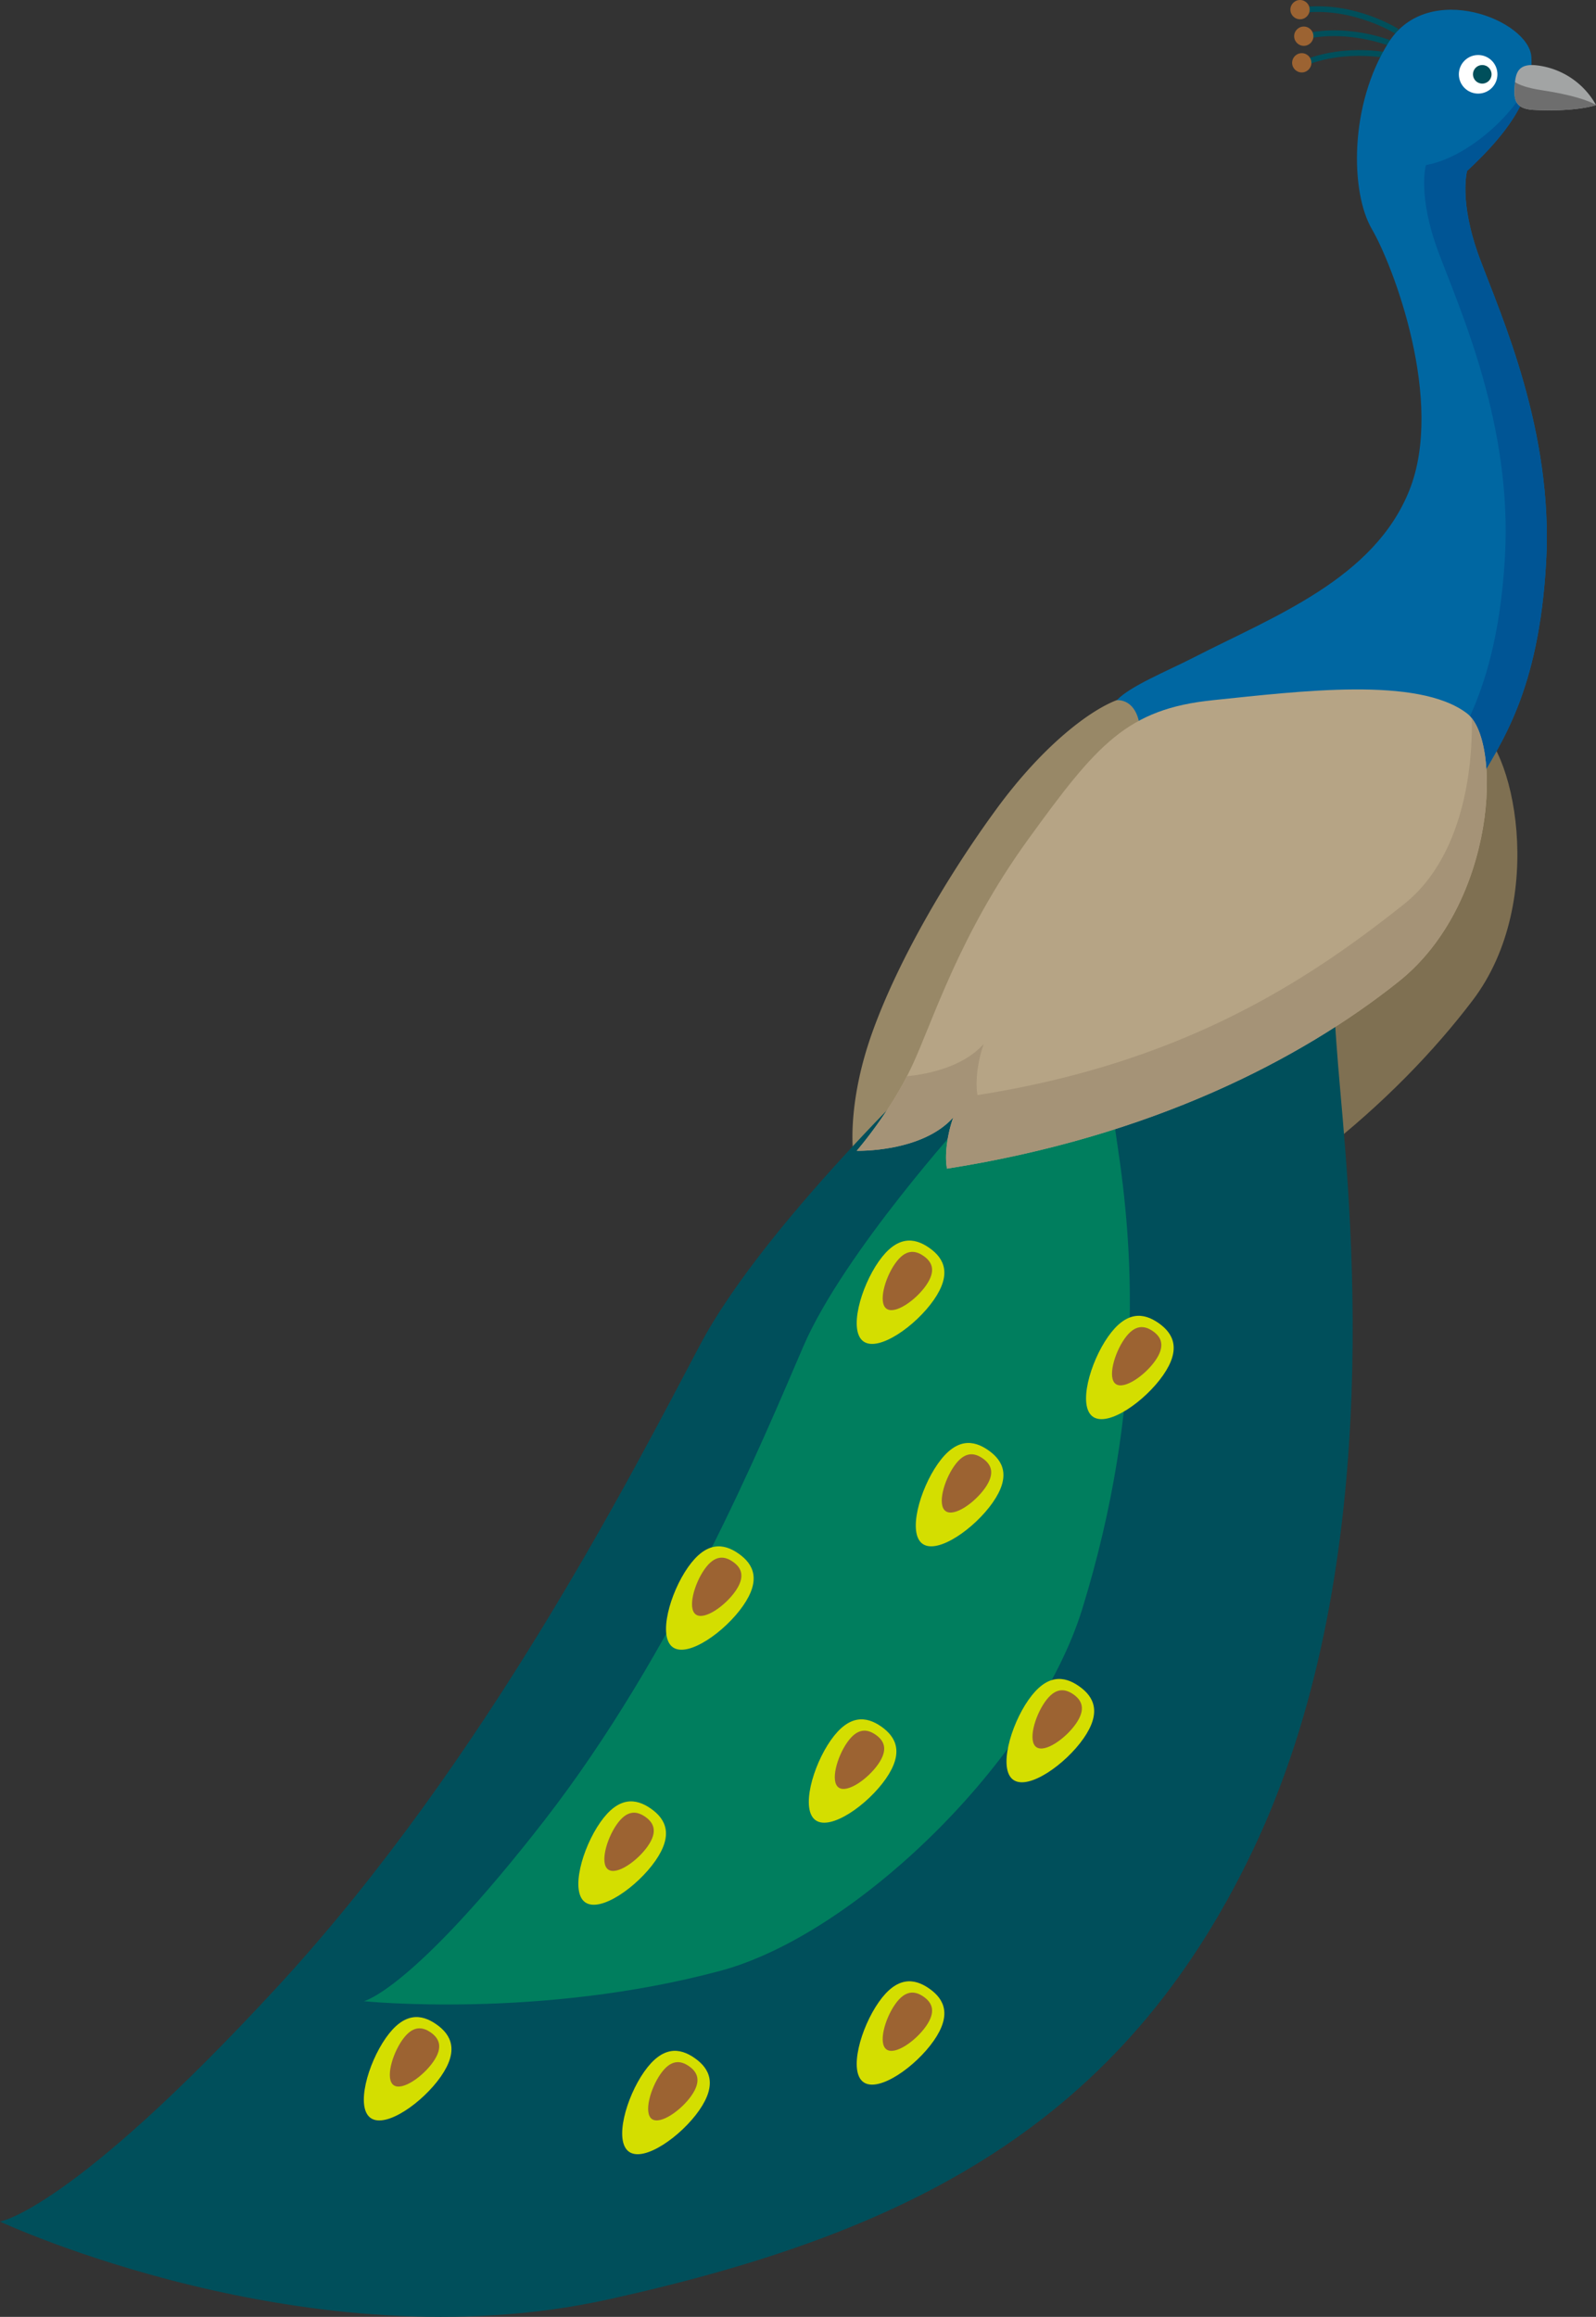
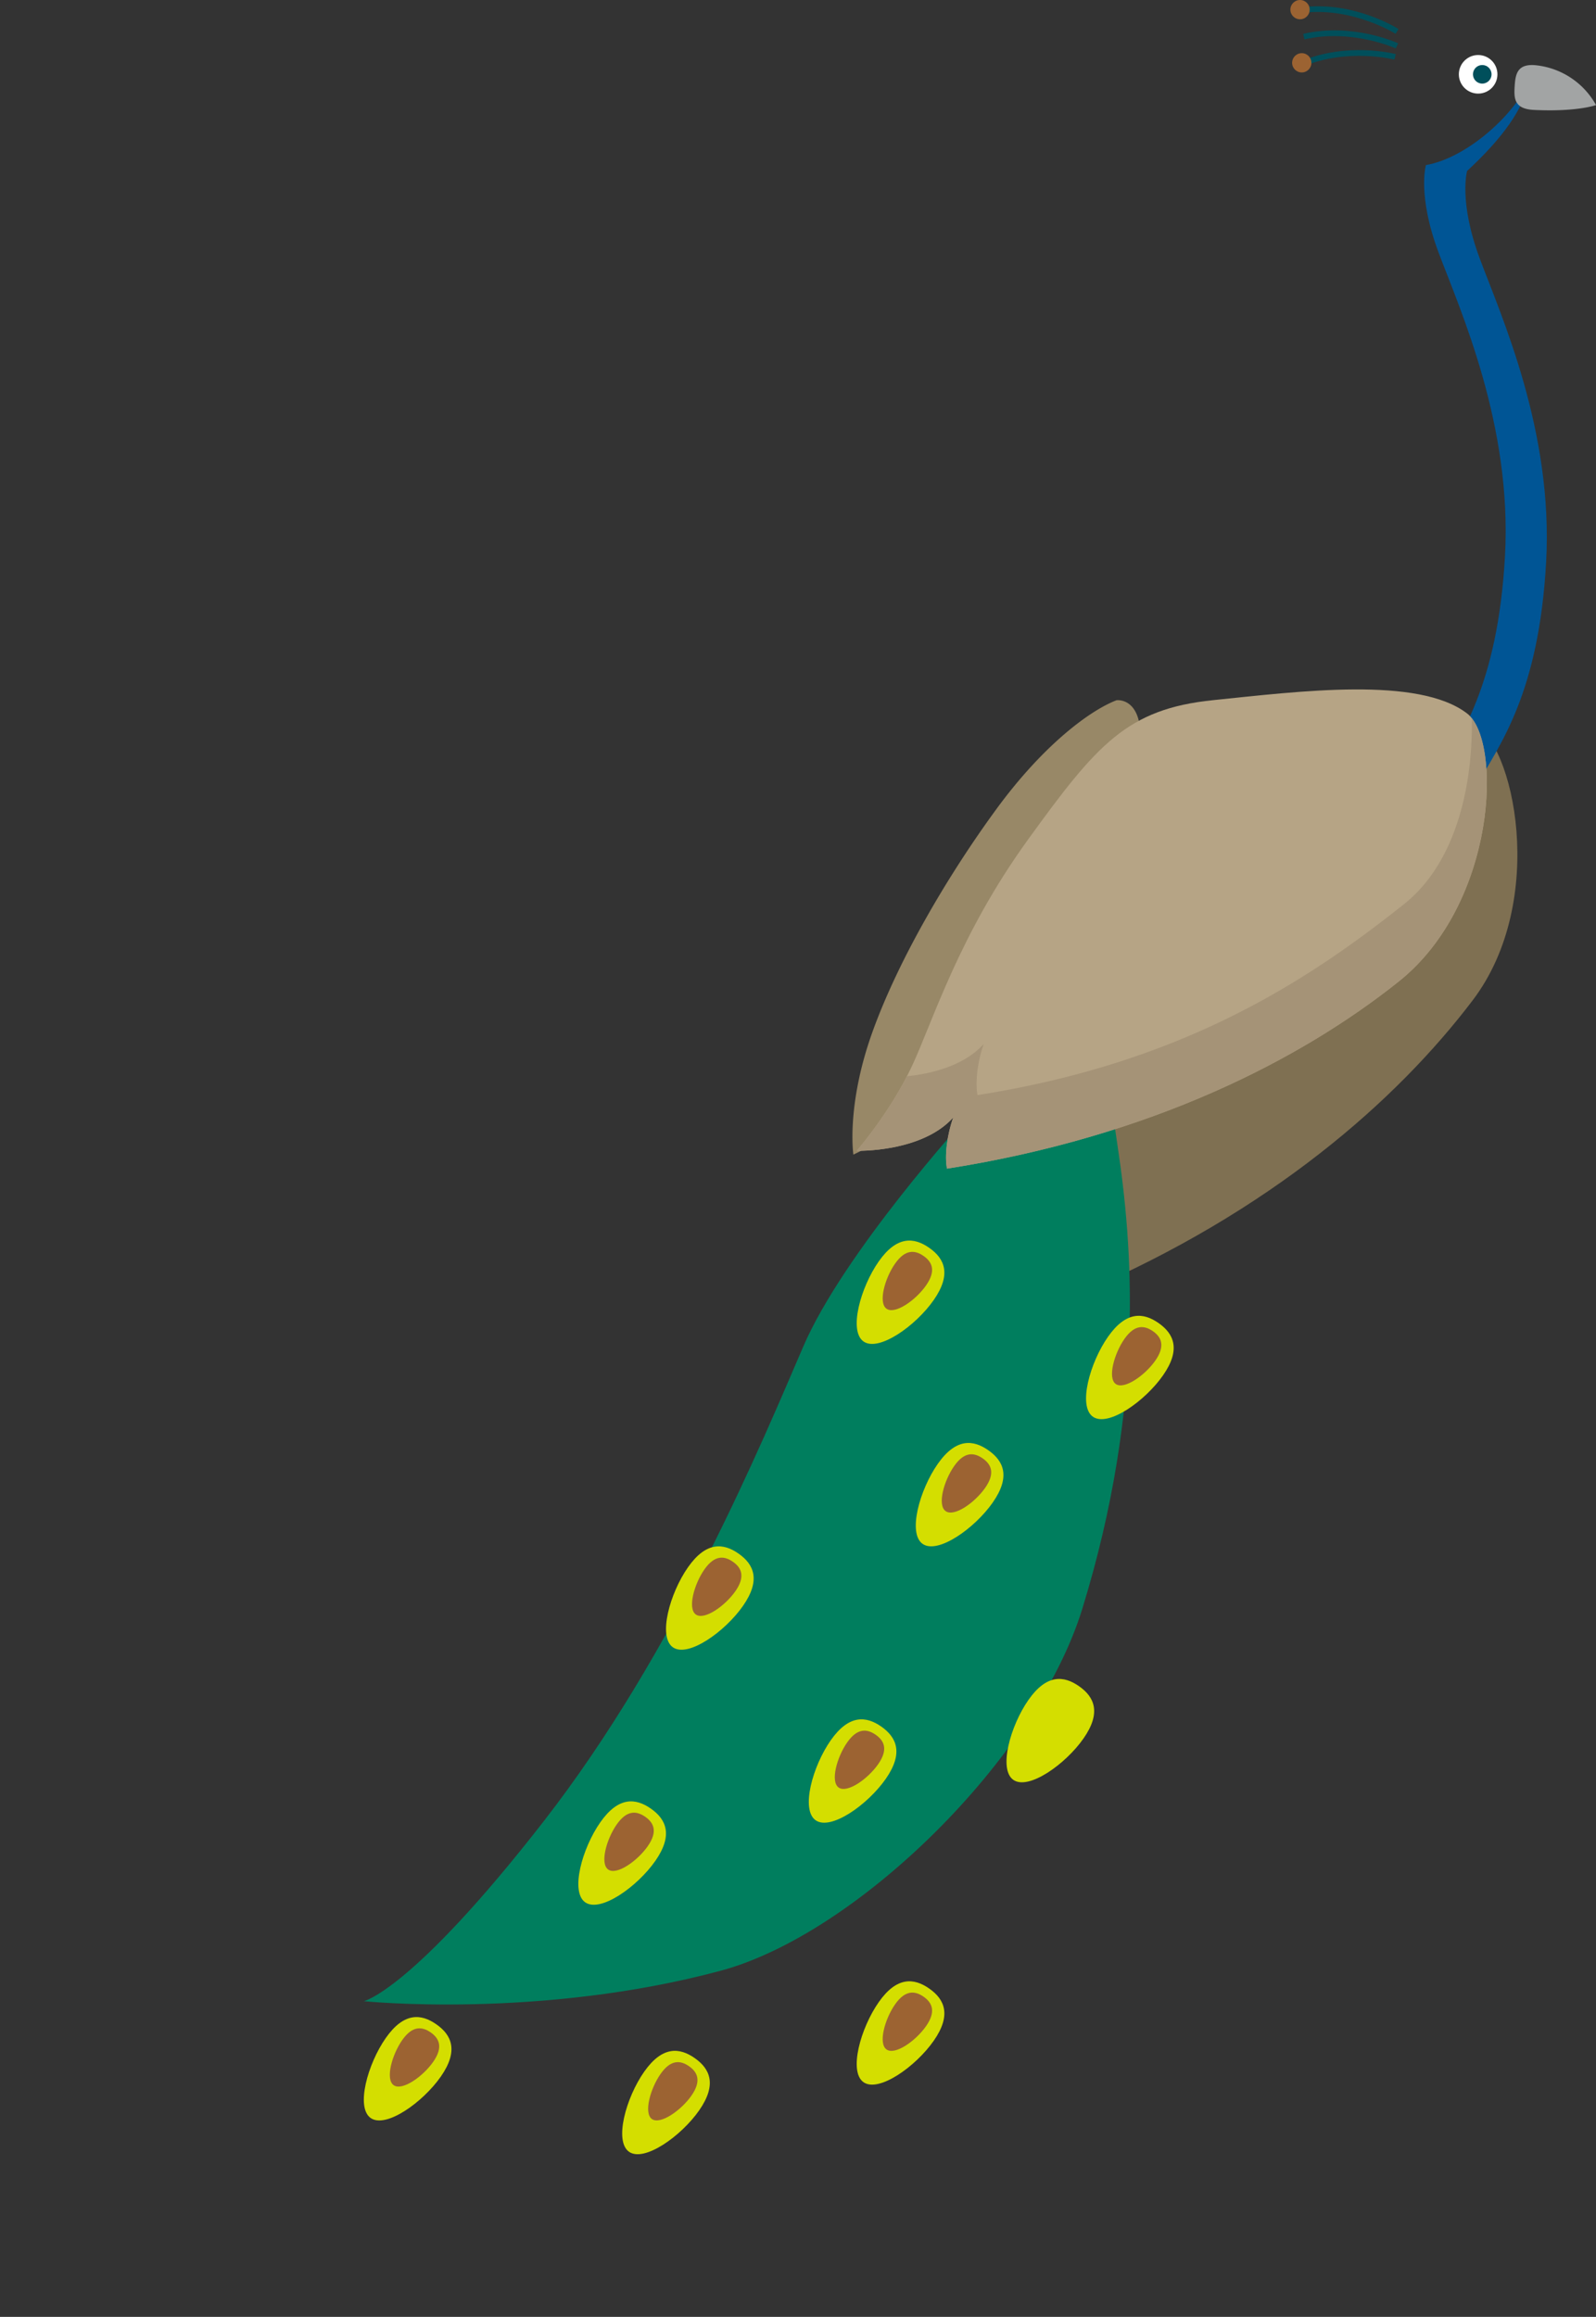
<svg xmlns="http://www.w3.org/2000/svg" id="Layer_1" viewBox="0 0 551.15 800" data-name="Layer 1">
  <rect x="0" y="0" width="551.15" height="800" fill="#333333" stroke="none" />
  <path d="m706.37 111.67 1-1.64c-.59-.38-14.77-9.25-32-7.67l.18 1.94c16.58-1.52 30.68 7.28 30.82 7.37z" fill="#004f5b" transform="translate(-224.42 -100)" />
  <path d="m706.42 116.72.82-1.77c-.65-.29-15.89-7.17-32.79-3.25l.44 1.89c16.23-3.76 31.38 3.06 31.53 3.13z" fill="#004f5b" transform="translate(-224.42 -100)" />
  <path d="m674.35 123c15.34-6.54 31.43-2.47 31.6-2.43l.49-1.88c-.68-.18-16.9-4.28-32.85 2.52z" fill="#004f5b" transform="translate(-224.42 -100)" />
  <circle cx="448.94" cy="3.33" fill="#9c6332" r="3.33" />
  <circle cx="449.54" cy="21.69" fill="#9c6332" r="3.33" />
-   <circle cx="450.24" cy="12.5" fill="#9c6332" r="3.33" />
  <path d="m733.07 349.9c14 6 26.1 61-.09 95.51s-69.73 73-135.29 101.05c-1.93-4-2.85-11.23-2.26-17.66-7.52 14.49-29.43 19.37-29.43 19.37s8-15.78 11.28-32.92 4.55-47.79 19.55-85.66 22.09-52.24 50.12-62.51 66.56-25.57 86.12-17.18z" fill="#7f7052" transform="translate(-224.42 -100)" />
-   <path d="m731.06 159s-3 10.47 4.38 30.27 25.45 59.6 22.91 104.8-15.74 62.7-24.35 77.68-89.62 25.64-111.46 5.07c-14.82-13.95-22-24.71-12.49-35 4.51-4.89 17.56-10.16 26.46-14.73 27.67-14.22 62.45-27.16 74.64-57.88s-5.59-77.44-13-90.14-7.87-42.9 5.84-64.48 48.49-7.62 49.26 5.07-6.58 24.86-22.19 39.34z" fill="#0067a2" transform="translate(-224.42 -100)" />
  <path d="m719.76 369.72c8.63-15 21.84-32.5 24.38-77.69s-15.49-85-22.92-104.8-4.38-30.23-4.38-30.23c13.91-2.39 30.61-17.17 35.83-29.41-2.09 10-9.26 20-21.61 31.44 0 0-3 10.47 4.38 30.27s25.45 59.6 22.91 104.8-15.74 62.67-24.35 77.65c-6.86 11.9-59.36 21.06-91.61 14 31.53 2.47 71.45-5.75 77.37-16.03z" fill="#005595" transform="translate(-224.42 -100)" />
  <path d="m610 341.79s16.56-2.29 2.85 39.1-69.67 103.45-79 109.42a121.85 121.85 0 0 1 -14.73 8.38s-2.54-17 6.6-42.4 26.44-54.58 42.8-76.93 32.48-34.14 41.48-37.57z" fill="#988867" transform="translate(-224.42 -100)" />
-   <path d="m555.5 458.83s-66 61.44-89.37 105.62-74.13 143.7-145.74 221.39-96 81.25-96 81.25 106.38 49.76 210 26.91 177.51-60.17 222.81-155.38 34.25-214.41 30.06-262-2.66-58.62-2.66-58.62-93.12 17.37-129.1 40.83z" fill="#004f5b" transform="translate(-224.42 -100)" />
  <path d="m558.23 485.82s-42.43 46.65-56.41 79.12-44.18 105.52-89.69 164-62.07 62.06-62.07 62.06 60.72 6.26 123.18-10.5c46.92-12.59 108.91-73.12 124.91-124.91 22-71.34 17.27-126.29 12.19-160s-4.62-47.82-4.62-47.82-23.89 19.75-47.49 38.05z" fill="#007e5e" transform="translate(-224.42 -100)" />
  <path d="m731.06 346.36c12.13 9.3 10.28 65.5-23.61 92.54s-85.56 53.57-156 64.62c-.88-4.35 0-11.6 2.16-17.68-10.85 12.19-33.32 11.52-33.32 11.52s11.61-13.33 19-29.13 16.21-45.23 40.07-78.23 34.28-45.2 64-48.24 70.82-8.35 87.7 4.6z" fill="#b6a485" transform="translate(-224.42 -100)" />
  <path d="m520.27 497.36a146.82 146.82 0 0 0 17.35-25.73c7.51-.77 19.46-3.26 26.52-11.18-2.16 6.08-3 13.33-2.16 17.68 70.45-11.05 113.48-39 147.37-66 17.93-14.31 23.69-40.86 23.35-64.07 10.23 13 7 65.11-25.25 90.85-33.9 27-85.56 53.57-156 64.62-.88-4.35 0-11.6 2.16-17.68-10.87 12.15-33.34 11.51-33.34 11.51z" fill="#a59377" transform="translate(-224.42 -100)" />
  <circle cx="510.45" cy="25.66" fill="#fff" r="6.66" />
  <circle cx="511.87" cy="25.66" fill="#004f5b" r="3.21" />
  <g transform="translate(-224.42 -100)">
    <path d="m747.48 129.82c-.27 4.25-.12 7.82 6.69 8.14 14.92.72 21.41-1.68 21.41-1.68a26.92 26.92 0 0 0 -20.45-13.71c-6.76-.8-7.38 2.99-7.65 7.25z" fill="#a2a4a4" />
-     <path d="m747.6 128.35c1.44 1 4.43 2.06 9 2.76 15.12 2.29 19 5.17 19 5.17s-6.49 2.4-21.41 1.68c-6.81-.32-7-3.89-6.69-8.14q.03-.75.1-1.47z" fill="#6e6e6e" />
    <path d="m545.33 530.88c-5.25-3.68-11.2-4.24-17.46 4.69s-10.47 24-5.23 27.65 18-5.39 24.23-14.33 3.71-14.33-1.54-18.01z" fill="#d4de00" />
    <path d="m543.36 533.68c-3-2.07-6.31-2.39-9.84 2.64s-5.9 13.51-2.94 15.59 10.12-3 13.65-8.08 2.09-8.07-.87-10.15z" fill="#9c6332" />
    <path d="m624.53 556.86c-5.24-3.68-11.19-4.24-17.46 4.69s-10.47 24-5.22 27.65 18-5.39 24.22-14.32 3.71-14.34-1.54-18.02z" fill="#d4de00" />
    <path d="m622.57 559.66c-3-2.07-6.31-2.39-9.84 2.65s-5.9 13.51-3 15.58 10.12-3 13.65-8.07 2.14-8.08-.81-10.16z" fill="#9c6332" />
    <path d="m565.73 600.77c-5.24-3.68-11.19-4.25-17.46 4.69s-10.47 24-5.22 27.65 18-5.4 24.22-14.33 3.73-14.33-1.54-18.01z" fill="#d4de00" />
    <path d="m563.77 603.57c-3-2.07-6.31-2.39-9.84 2.64s-5.93 13.51-2.93 15.59 10.12-3 13.65-8.08 2.07-8.08-.88-10.15z" fill="#9c6332" />
    <path d="m597.06 682.25c-5.25-3.68-11.2-4.24-17.46 4.69s-10.47 24-5.23 27.65 18-5.39 24.23-14.32 3.71-14.34-1.54-18.02z" fill="#d4de00" />
-     <path d="m595.09 685.05c-3-2.07-6.31-2.39-9.84 2.65s-5.9 13.51-2.94 15.58 10.12-3 13.65-8.07 2.09-8.08-.87-10.16z" fill="#9c6332" />
    <path d="m479.48 636.46c-5.24-3.68-11.19-4.24-17.46 4.69s-10.47 24-5.22 27.66 18-5.4 24.22-14.33 3.71-14.34-1.54-18.02z" fill="#d4de00" />
    <path d="m477.52 639.27c-3-2.08-6.31-2.39-9.84 2.64s-5.9 13.51-2.95 15.58 10.12-3 13.65-8.07 2.09-8.08-.86-10.15z" fill="#9c6332" />
    <path d="m528.79 696.2c-5.25-3.68-11.2-4.24-17.47 4.69s-10.46 24-5.22 27.65 18-5.39 24.22-14.33 3.68-14.33-1.53-18.01z" fill="#d4de00" />
    <path d="m526.82 699c-3-2.07-6.31-2.39-9.84 2.65s-5.9 13.5-2.94 15.58 10.12-3 13.65-8.08 2.09-8.07-.87-10.15z" fill="#9c6332" />
    <path d="m464.34 810.66c-5.24-3.68-11.19-4.24-17.46 4.69s-10.47 24-5.22 27.66 18-5.4 24.22-14.33 3.71-14.34-1.54-18.02z" fill="#d4de00" />
    <path d="m462.38 813.47c-3-2.08-6.31-2.39-9.84 2.64s-5.9 13.51-3 15.58 10.12-3 13.65-8.07 2.14-8.08-.81-10.15z" fill="#9c6332" />
    <path d="m449.21 724.52c-5.25-3.68-11.2-4.24-17.47 4.69s-10.47 24-5.22 27.66 18-5.4 24.22-14.33 3.71-14.34-1.53-18.02z" fill="#d4de00" />
    <path d="m447.24 727.33c-3-2.08-6.31-2.39-9.84 2.64s-5.9 13.51-2.94 15.58 10.11-3 13.65-8.07 2.09-8.08-.87-10.15z" fill="#9c6332" />
    <path d="m545.33 786.65c-5.25-3.68-11.2-4.25-17.46 4.69s-10.47 24-5.23 27.65 18-5.4 24.23-14.33 3.71-14.33-1.54-18.01z" fill="#d4de00" />
    <path d="m543.36 789.45c-3-2.07-6.31-2.39-9.84 2.64s-5.9 13.51-2.94 15.59 10.12-3 13.65-8.08 2.09-8.08-.87-10.15z" fill="#9c6332" />
    <path d="m375.12 799c-5.24-3.68-11.2-4.24-17.46 4.69s-10.47 24-5.22 27.66 18-5.4 24.22-14.33 3.71-14.36-1.54-18.02z" fill="#d4de00" />
    <path d="m373.16 801.79c-3-2.08-6.31-2.39-9.84 2.64s-5.9 13.51-2.95 15.58 10.12-3 13.65-8.07 2.09-8.08-.86-10.15z" fill="#9c6332" />
  </g>
</svg>